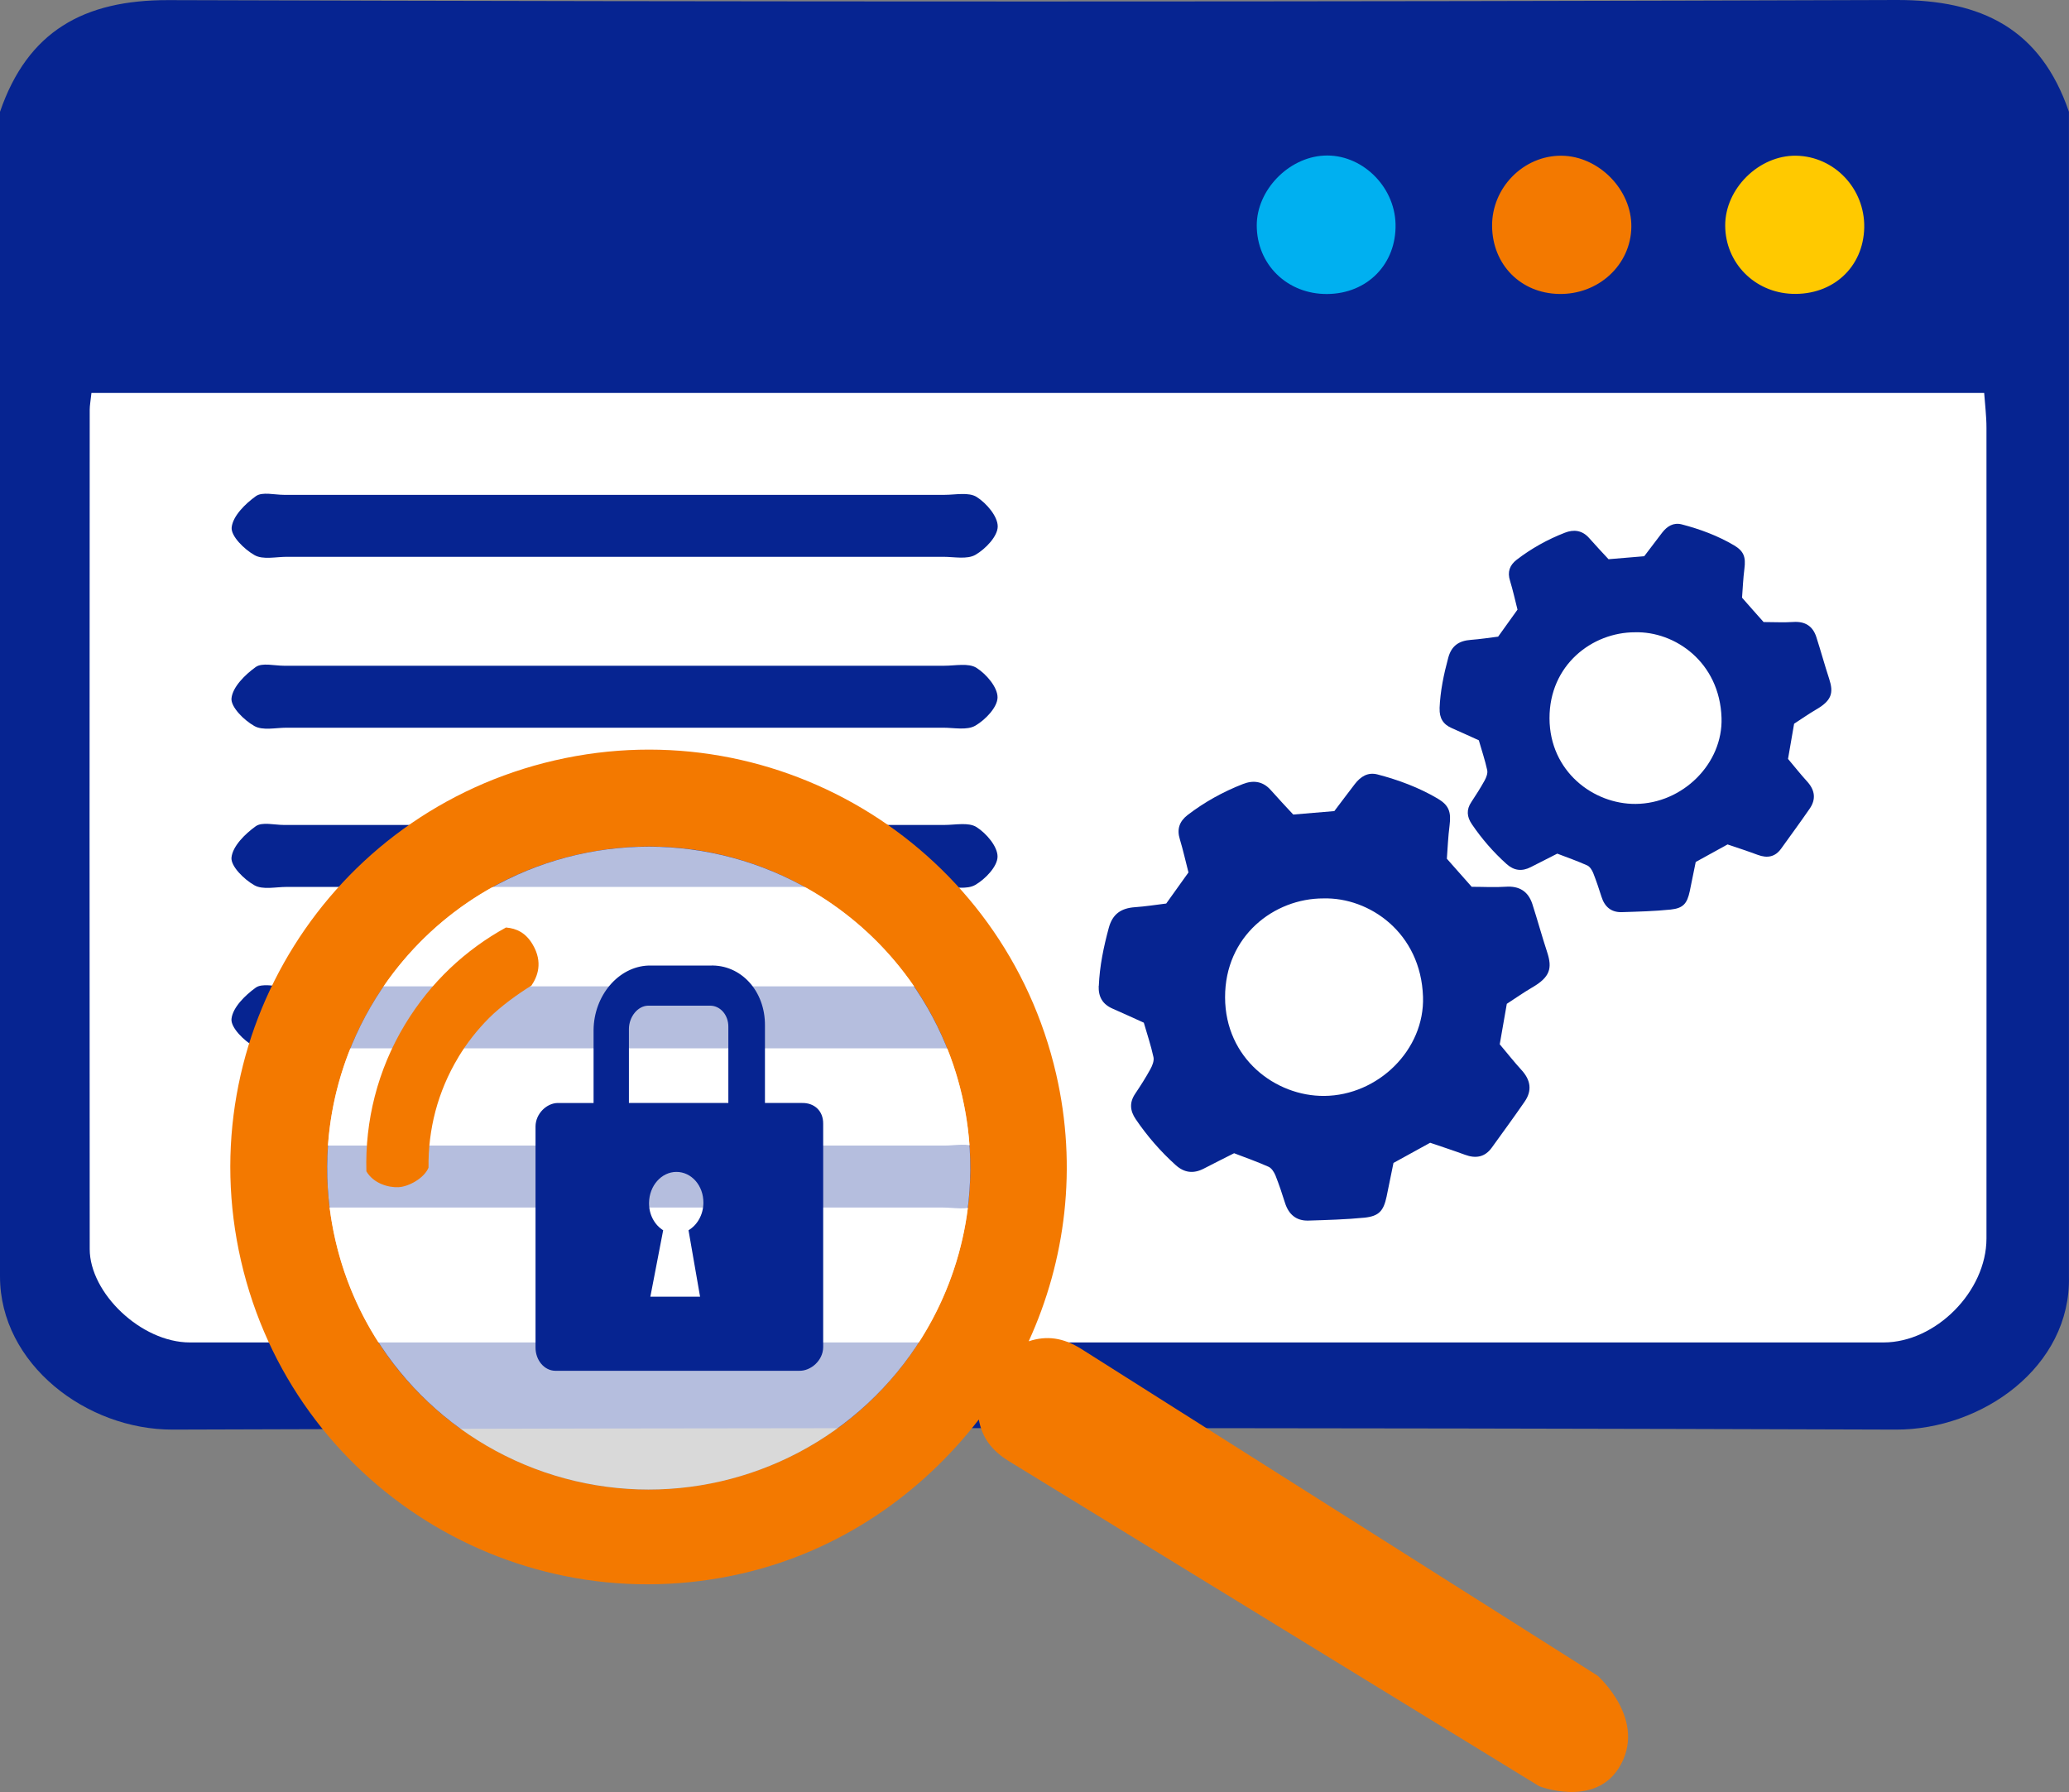
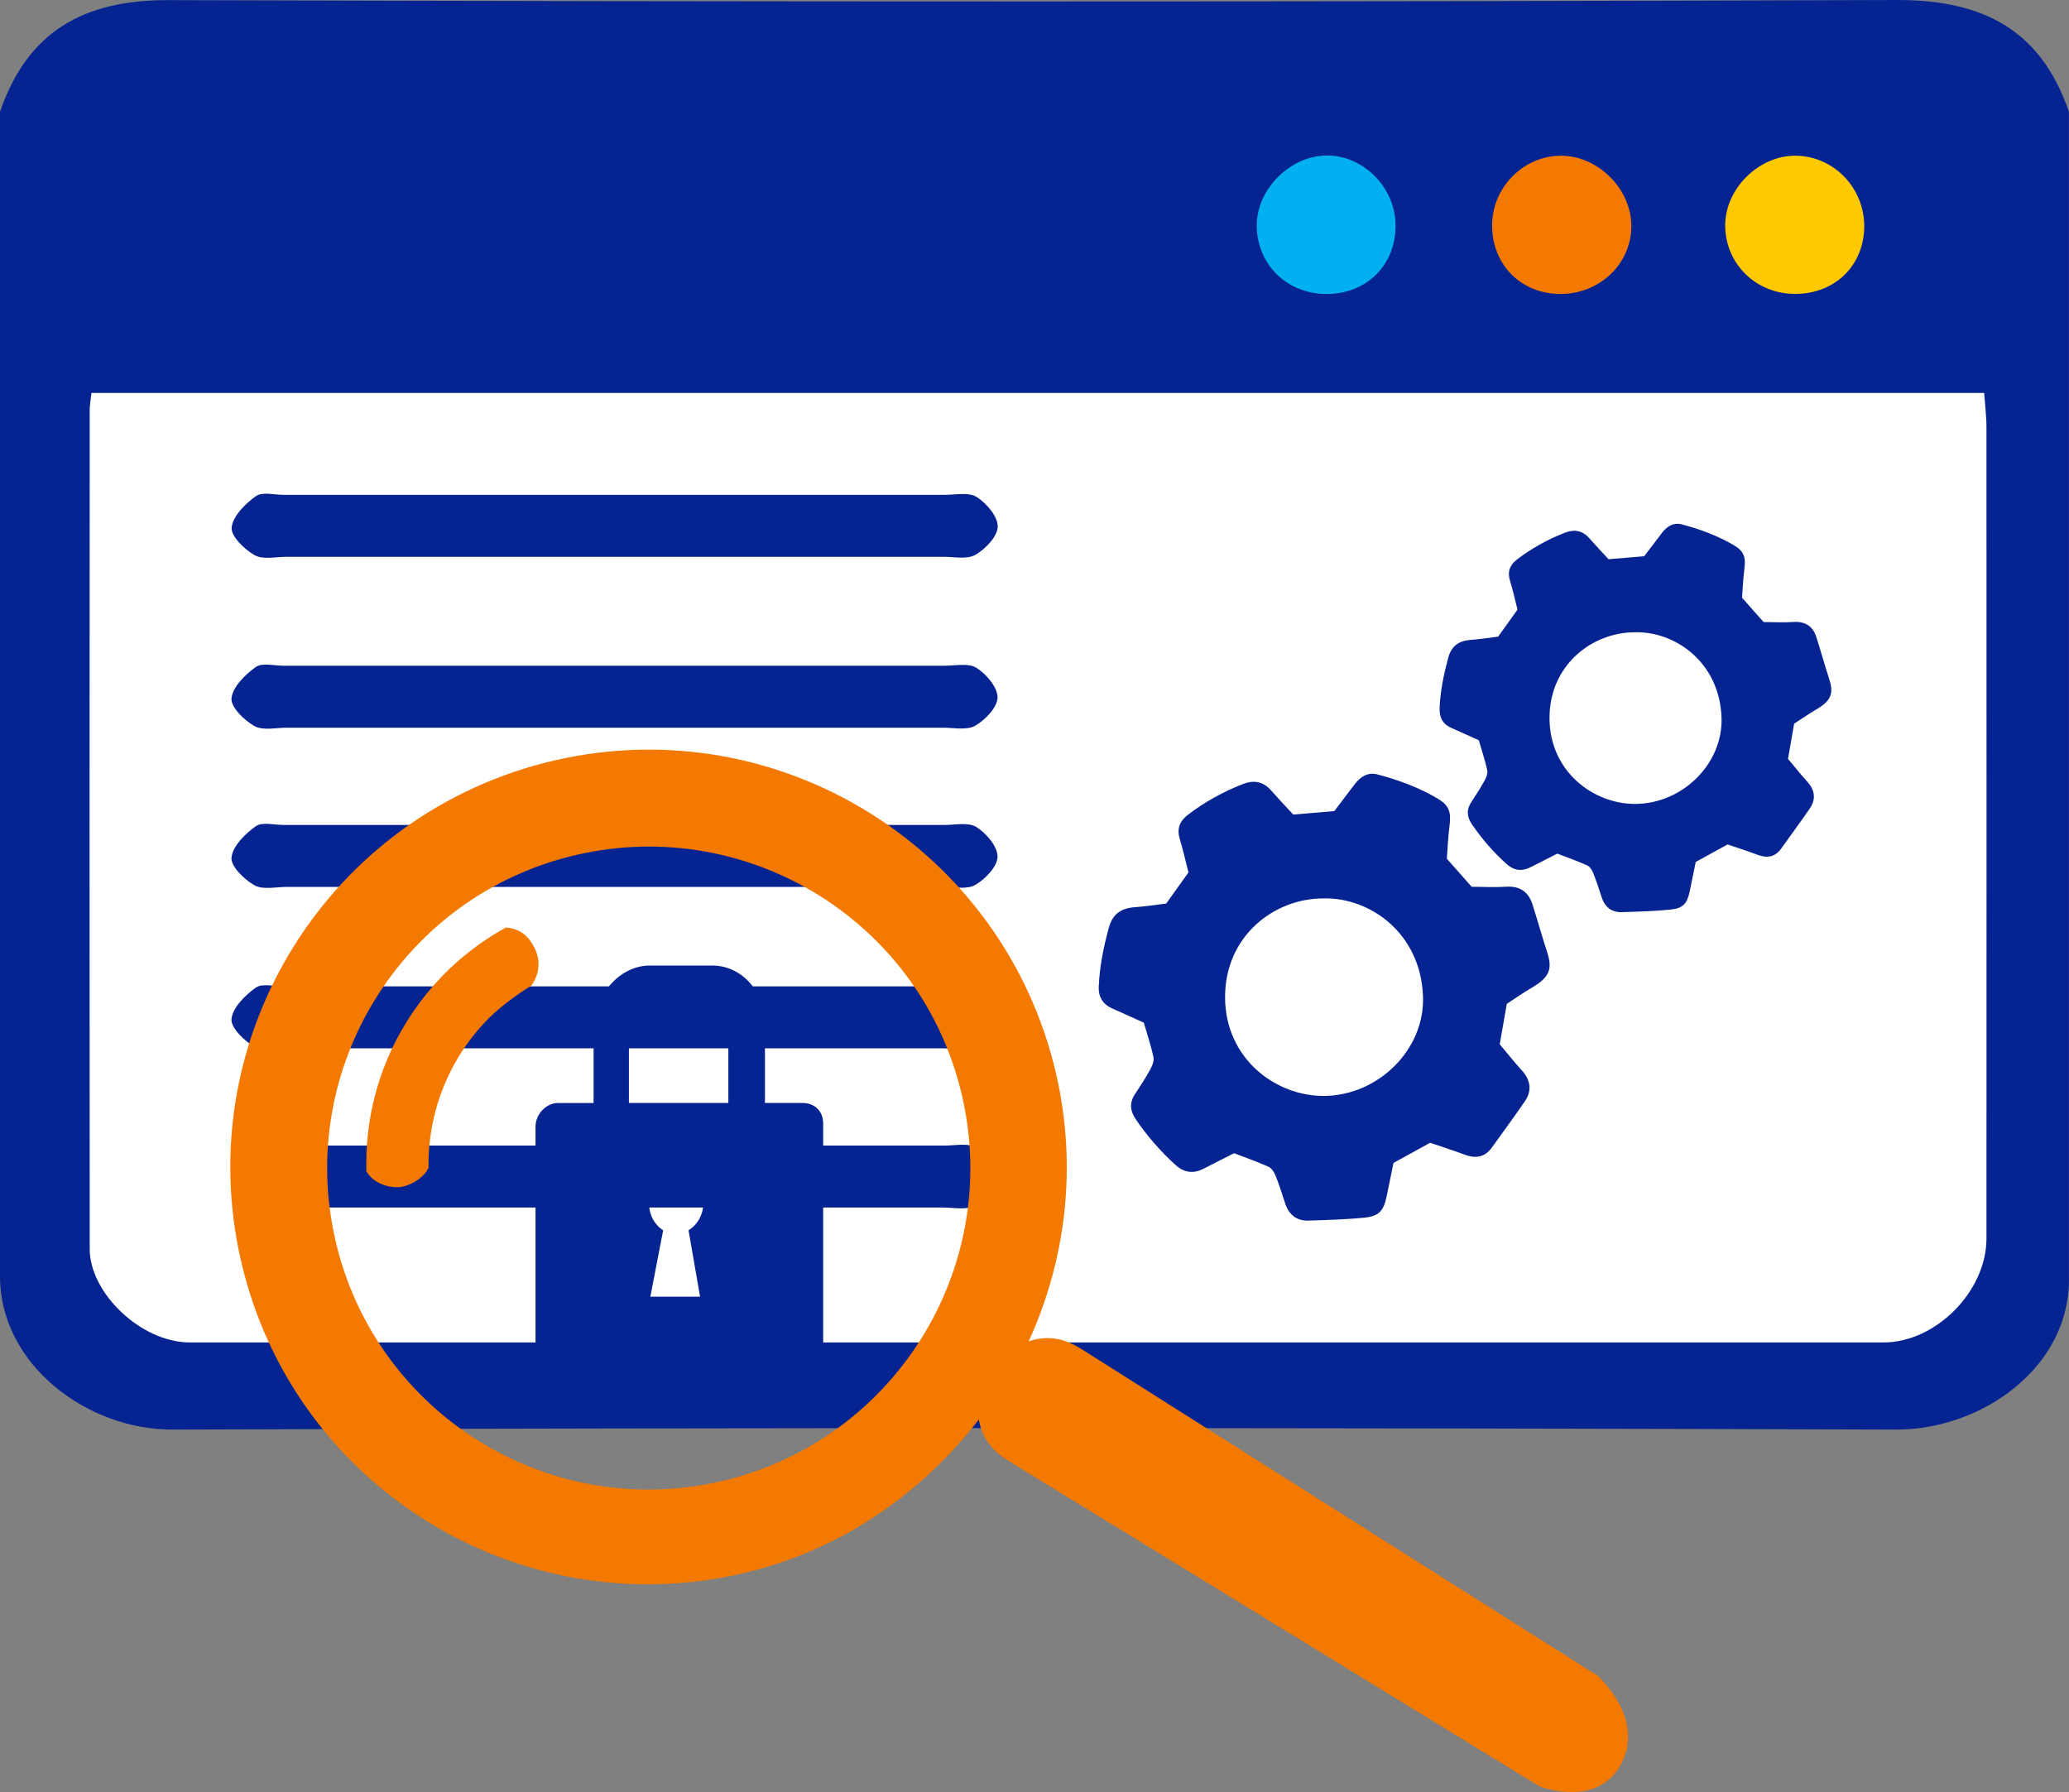
<svg xmlns="http://www.w3.org/2000/svg" id="b" viewBox="0 0 360 311.76">
  <rect x="0" y="0" width="360" height="311.76" fill="#808080" stroke="none" />
  <defs>
    <style>.d,.e{fill:#f37900;}.f{fill:#fff;}.e{fill-rule:evenodd;}.g{fill:#ffc900;}.h{fill:#062491;}.i{fill:#00b0f0;}.j{opacity:.7;}</style>
  </defs>
  <g id="c">
    <path class="h" d="M359.99,19.45v202.61c.37,15.73-15.12,26.7-30.1,26.65-99.95-.34-199.89-.34-299.84,0-14.98.05-30.05-11.39-30.05-26.65V19.45C4.81,5.45,14.55-.03,29.36.02,129.55.33,229.74.35,329.93,0c15-.05,25.13,5.09,30.06,19.45h0Z" />
    <path class="f" d="M15.91,68.36c-.16,1.5-.3,2.2-.3,2.91-.02,63.09-.05,82.95,0,146.04,0,7.62,8.92,16.24,17.43,16.24,103.03.01,191.66.01,294.69,0,9.07,0,17.91-8.87,17.91-18.09.02-61.42.01-79.62,0-141.04,0-2.03-.26-4.07-.4-6.06H15.91Z" />
    <path class="i" d="M242.82,38.96c-.17-6.67-6.01-12.24-12.47-11.89-6.19.33-11.67,6.02-11.68,12.13,0,6.82,5.31,12,12.26,11.95,7-.05,12.06-5.24,11.89-12.18Z" />
    <path class="g" d="M324.37,39.59c.13-6.77-5.2-12.39-11.85-12.5-6.46-.1-12.37,5.73-12.34,12.17.03,6.47,5.09,11.62,11.66,11.86,7.08.26,12.39-4.64,12.53-11.53Z" />
    <path class="d" d="M283.85,39.48c.09-6.47-5.67-12.33-12.15-12.39-6.62-.05-12.16,5.57-12.08,12.28.08,6.67,4.96,11.63,11.61,11.77,6.9.15,12.53-5.05,12.62-11.66Z" />
-     <path class="h" d="M107.69,210.08c18.8,0,37.6,0,56.4,0,1.9,0,4.16.49,5.61-.35,1.75-1.02,3.85-3.2,3.87-4.91.02-1.76-1.94-4.06-3.66-5.15-1.39-.88-3.69-.37-5.59-.37-38.31-.01-76.63-.01-114.94,0-1.66,0-3.78-.57-4.89.23-1.85,1.33-4,3.45-4.21,5.43-.16,1.51,2.2,3.83,3.98,4.83,1.46.83,3.71.29,5.62.29,19.28.01,38.55,0,57.83,0h0Z" />
+     <path class="h" d="M107.69,210.08c18.8,0,37.6,0,56.4,0,1.9,0,4.16.49,5.61-.35,1.75-1.02,3.85-3.2,3.87-4.91.02-1.76-1.94-4.06-3.66-5.15-1.39-.88-3.69-.37-5.59-.37-38.31-.01-76.63-.01-114.94,0-1.66,0-3.78-.57-4.89.23-1.85,1.33-4,3.45-4.21,5.43-.16,1.51,2.2,3.83,3.98,4.83,1.46.83,3.71.29,5.62.29,19.28.01,38.55,0,57.83,0h0" />
    <path class="h" d="M107.69,182.38c18.8,0,37.6,0,56.4,0,1.9,0,4.16.49,5.61-.35,1.75-1.02,3.85-3.2,3.87-4.91.02-1.76-1.94-4.06-3.66-5.15-1.39-.88-3.69-.37-5.59-.37-38.31-.01-76.63-.01-114.94,0-1.66,0-3.78-.57-4.89.23-1.85,1.33-4,3.45-4.21,5.43-.16,1.51,2.2,3.83,3.98,4.83,1.46.83,3.71.29,5.62.29,19.28.01,38.55,0,57.83,0h0Z" />
    <path class="h" d="M107.69,154.3c18.8,0,37.6,0,56.4,0,1.9,0,4.16.49,5.61-.35,1.75-1.02,3.85-3.2,3.87-4.91.02-1.76-1.94-4.06-3.66-5.15-1.39-.88-3.69-.37-5.59-.37-38.31-.01-76.63-.01-114.94,0-1.66,0-3.78-.57-4.89.23-1.85,1.33-4,3.45-4.21,5.43-.16,1.51,2.2,3.83,3.98,4.83,1.46.83,3.71.29,5.62.29,19.28.01,38.55,0,57.83,0h0Z" />
    <path class="h" d="M107.69,126.6c18.8,0,37.6,0,56.4,0,1.9,0,4.16.49,5.61-.35,1.75-1.02,3.85-3.2,3.87-4.91.02-1.76-1.94-4.06-3.66-5.15-1.39-.88-3.69-.37-5.59-.37-38.31-.01-76.63-.01-114.94,0-1.66,0-3.78-.57-4.89.23-1.85,1.33-4,3.45-4.21,5.43-.16,1.51,2.2,3.83,3.98,4.83,1.46.83,3.71.29,5.62.29,19.28.01,38.55,0,57.83,0h0Z" />
    <path class="h" d="M107.72,96.87c18.8,0,37.6,0,56.4,0,1.9,0,4.16.49,5.61-.35,1.75-1.02,3.85-3.2,3.87-4.91.02-1.76-1.94-4.06-3.66-5.15-1.39-.88-3.69-.37-5.59-.37-38.31-.01-76.63-.01-114.94,0-1.66,0-3.78-.57-4.89.23-1.85,1.33-4,3.45-4.21,5.43-.16,1.51,2.2,3.83,3.98,4.83,1.46.83,3.71.29,5.62.29,19.28.01,38.55,0,57.83,0h0Z" />
    <path class="h" d="M250.49,123.23c-.06,1.67.59,2.79,2.13,3.45,1.55.67,3.06,1.38,4.69,2.11.49,1.72,1.08,3.44,1.46,5.2.12.54-.16,1.27-.46,1.81-.71,1.28-1.49,2.51-2.3,3.73-.89,1.32-.79,2.57.09,3.86,1.73,2.55,3.74,4.86,6.03,6.92,1.3,1.17,2.69,1.33,4.23.54,1.55-.8,3.12-1.58,4.6-2.34,1.84.7,3.56,1.31,5.21,2.05.46.21.83.8,1.04,1.31.53,1.35,1,2.73,1.44,4.13.54,1.74,1.68,2.74,3.53,2.69,2.83-.09,5.69-.16,8.51-.45,2.18-.23,2.86-1.04,3.32-3.18.36-1.71.69-3.42,1.04-5.1,1.86-1.03,3.64-2.01,5.54-3.05,1.71.58,3.5,1.16,5.27,1.82,1.65.61,3.02.36,4.06-1.1,1.66-2.31,3.34-4.6,4.95-6.93,1.16-1.68.92-3.26-.46-4.77-1.13-1.24-2.17-2.56-3.3-3.9.37-2.14.71-4.07,1.06-6.12,1.23-.79,2.48-1.68,3.8-2.45,2.77-1.59,3.09-2.94,2.3-5.36-.79-2.41-1.46-4.87-2.24-7.29-.63-1.92-1.98-2.74-4.03-2.6-1.67.11-3.35.01-5.14.01-1.18-1.32-2.39-2.68-3.75-4.24.12-1.57.19-3.31.41-5.03.26-2.04-.09-3.05-1.79-4.07-2.85-1.68-5.92-2.82-9.11-3.65-1.47-.37-2.55.33-3.42,1.45-1.06,1.37-2.1,2.78-3.11,4.09-2.04.17-3.92.33-6.21.52-1.04-1.12-2.24-2.4-3.4-3.71-1.19-1.33-2.65-1.51-4.2-.9-3.01,1.17-5.8,2.72-8.38,4.7-1.23.95-1.65,2.13-1.16,3.66.51,1.67.88,3.37,1.3,5.02-1.15,1.61-2.24,3.14-3.37,4.7-1.57.2-3.16.44-4.74.56-2.05.15-3.37,1-3.94,3.11-.78,2.89-1.39,5.8-1.51,8.8ZM269.61,124.97c-.03-9.27,7.41-14.98,14.88-14.97,6.93-.19,14.73,5.18,15.05,14.87.27,8-6.78,14.93-14.94,14.99-7.35.06-14.96-5.65-14.99-14.89Z" />
    <path class="h" d="M191.17,171.52c-.07,1.92.68,3.21,2.45,3.97,1.78.77,3.52,1.59,5.4,2.43.57,1.98,1.24,3.95,1.68,5.99.14.63-.19,1.47-.53,2.08-.81,1.48-1.71,2.89-2.65,4.29-1.03,1.52-.91,2.96.1,4.44,1.99,2.93,4.3,5.59,6.94,7.97,1.5,1.35,3.09,1.54,4.87.63,1.78-.93,3.59-1.82,5.3-2.69,2.12.81,4.1,1.51,6,2.36.53.24.95.92,1.2,1.51.61,1.55,1.15,3.14,1.65,4.75.63,2,1.94,3.16,4.06,3.1,3.26-.1,6.55-.19,9.8-.51,2.51-.27,3.29-1.19,3.82-3.65.41-1.96.8-3.94,1.2-5.87,2.14-1.18,4.19-2.32,6.38-3.51,1.97.67,4.03,1.34,6.07,2.09,1.89.7,3.48.41,4.67-1.26,1.91-2.66,3.85-5.29,5.7-7.98,1.34-1.93,1.05-3.76-.53-5.49-1.3-1.42-2.49-2.94-3.8-4.49.43-2.46.81-4.68,1.23-7.04,1.41-.91,2.85-1.93,4.37-2.82,3.19-1.83,3.56-3.39,2.65-6.17-.91-2.77-1.68-5.6-2.58-8.39-.73-2.2-2.28-3.16-4.64-2.99-1.92.13-3.86.01-5.91.01-1.35-1.52-2.75-3.09-4.32-4.88.14-1.81.21-3.81.47-5.79.3-2.35-.1-3.51-2.07-4.68-3.28-1.93-6.81-3.24-10.48-4.2-1.69-.43-2.93.38-3.93,1.67-1.22,1.58-2.42,3.2-3.57,4.71-2.35.2-4.51.38-7.15.6-1.2-1.29-2.58-2.76-3.92-4.27-1.37-1.54-3.05-1.74-4.83-1.04-3.46,1.35-6.68,3.13-9.64,5.4-1.41,1.1-1.89,2.45-1.34,4.21.58,1.92,1.01,3.88,1.5,5.77-1.32,1.85-2.58,3.61-3.87,5.41-1.81.23-3.63.51-5.46.64-2.36.17-3.87,1.15-4.53,3.58-.9,3.33-1.6,6.67-1.74,10.13ZM213.16,173.52c-.03-10.67,8.53-17.24,17.12-17.22,7.98-.21,16.95,5.96,17.32,17.11.31,9.2-7.8,17.18-17.19,17.25-8.46.07-17.22-6.5-17.25-17.14Z" />
    <path class="e" d="M267.83,310.76s9.51,3.72,13.84-3.18c5.16-8.25-3.7-16.06-3.7-16.06l-89.84-56.85c-3.08-1.92-5.94-2.38-9.14-1.32,6.43-14.06,8.51-30.26,4.78-46.48-9.01-39.14-48.06-63.6-87.22-54.59-39.16,9.01-63.62,47.95-54.61,87.09,9.01,39.13,48.01,63.39,87.17,54.38,17.08-3.93,31.28-13.92,41.2-26.79.57,3.13,2.21,5.35,5.12,7.17l92.4,56.63ZM125.42,257.71c-30.11,6.93-60.14-11.85-67.06-41.95-6.92-30.09,11.87-60.11,41.98-67.04,30.11-6.93,60.14,11.85,67.06,41.95,6.93,30.09-11.87,60.11-41.98,67.04Z" />
    <g class="j">
-       <ellipse class="f" cx="112.88" cy="203.22" rx="55.95" ry="55.92" transform="translate(-42.7 30.49) rotate(-12.96)" />
-     </g>
+       </g>
    <path class="e" d="M79.76,183.92c-1.82,3.01-3.14,6.18-4,9.41-.85,3.23-1.24,6.53-1.2,9.81-.75,1.83-3.44,3.32-5.24,3.4-1.81.08-4.35-.68-5.57-2.76-.12-4.35.35-8.74,1.46-13.05,1.11-4.31,2.85-8.53,5.28-12.54,2.22-3.66,4.86-6.91,7.81-9.72,2.96-2.81,6.24-5.19,9.74-7.11,1.87.16,3.46.94,4.65,2.97,1.84,3.13.81,5.62-.23,7.14-2.37,1.46-5.34,3.61-7.35,5.62-2.01,2.01-3.82,4.29-5.36,6.83Z" />
    <path class="h" d="M139.59,191.88h-6.49v-13.42c.07-6.1-4.23-10.69-9.55-10.48h-10.74c-5.22.2-9.47,5.23-9.53,11.2v12.71s-6.25,0-6.25,0c-1.91.03-3.83,1.85-3.85,4.07v38.44c-.02,2.21,1.5,4.04,3.41,4.08h42.47c2.03.05,4.14-1.8,4.17-4.08v-38.89c.03-2.3-1.6-3.65-3.63-3.62ZM109.43,178.99c.02-2.07,1.5-3.97,3.3-4.03h10.73c1.82-.06,3.29,1.59,3.27,3.68v13.24h-17.3v-12.89ZM121.81,225.59h-8.65s2.23-11.56,2.23-11.56c-1.48-.92-2.48-2.69-2.46-4.76.03-2.98,2.16-5.39,4.77-5.39,2.62,0,4.72,2.39,4.69,5.39-.02,2.08-1.08,3.86-2.59,4.76l2.01,11.56Z" />
  </g>
</svg>